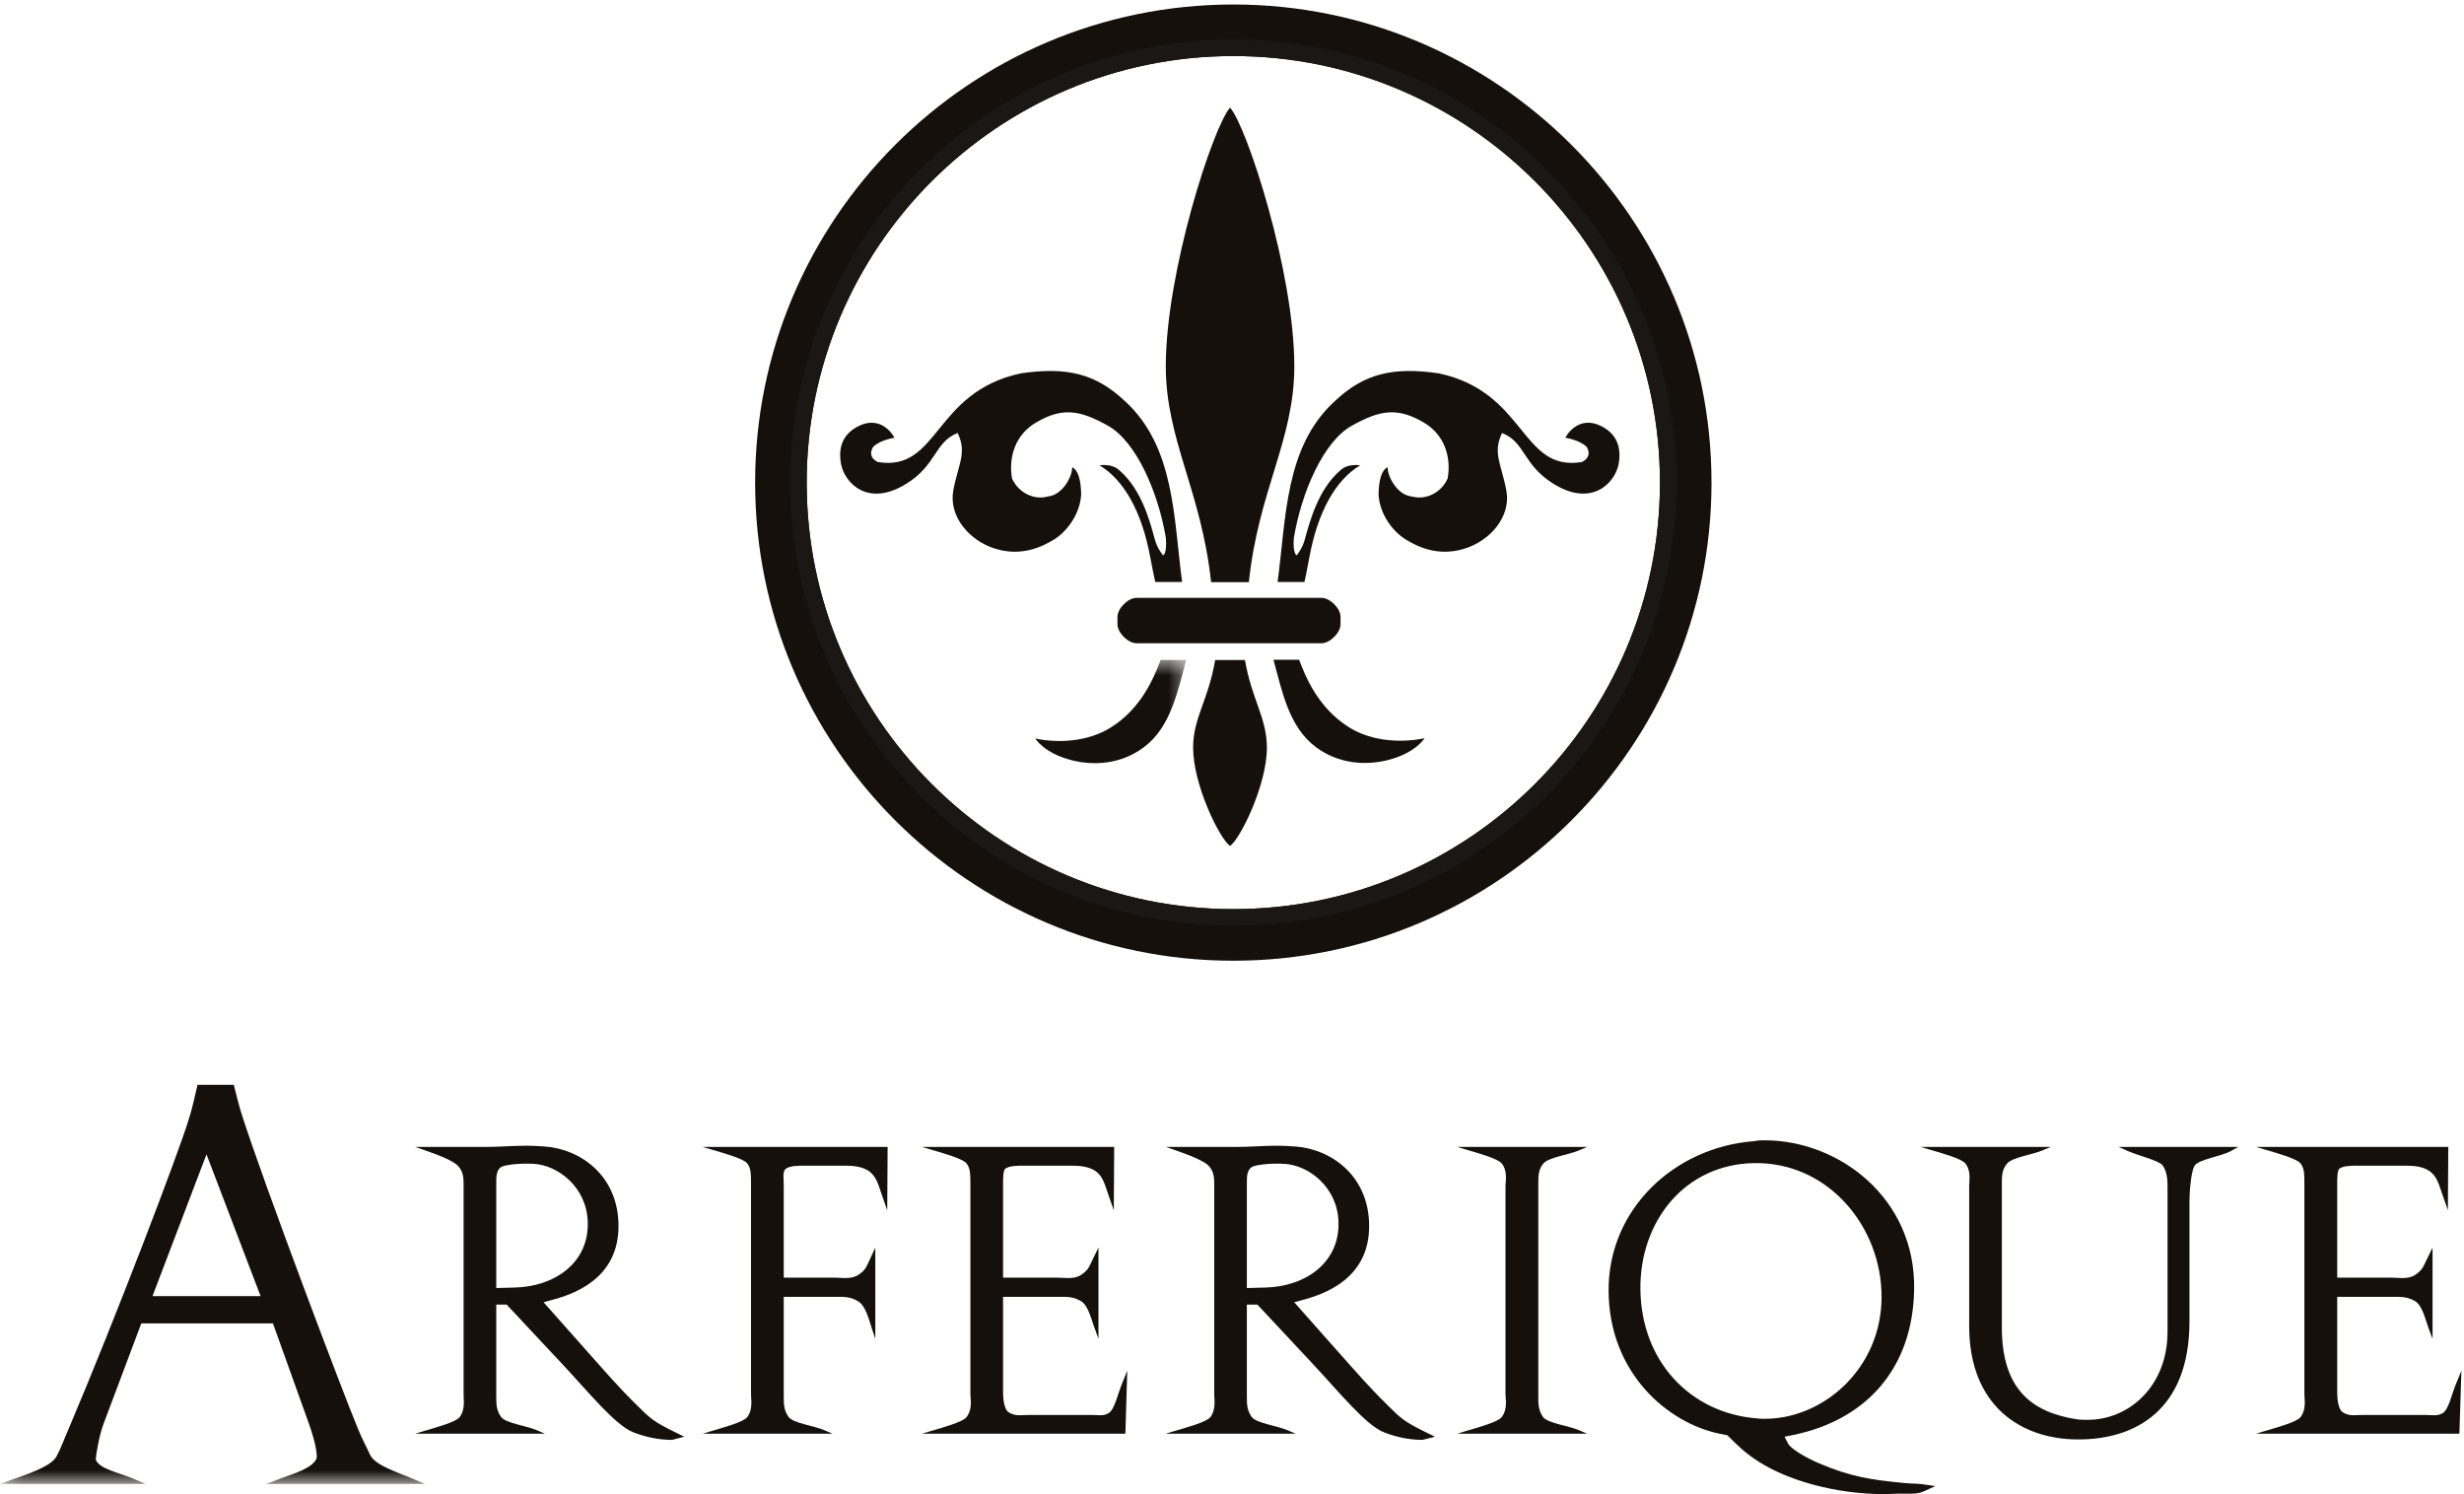
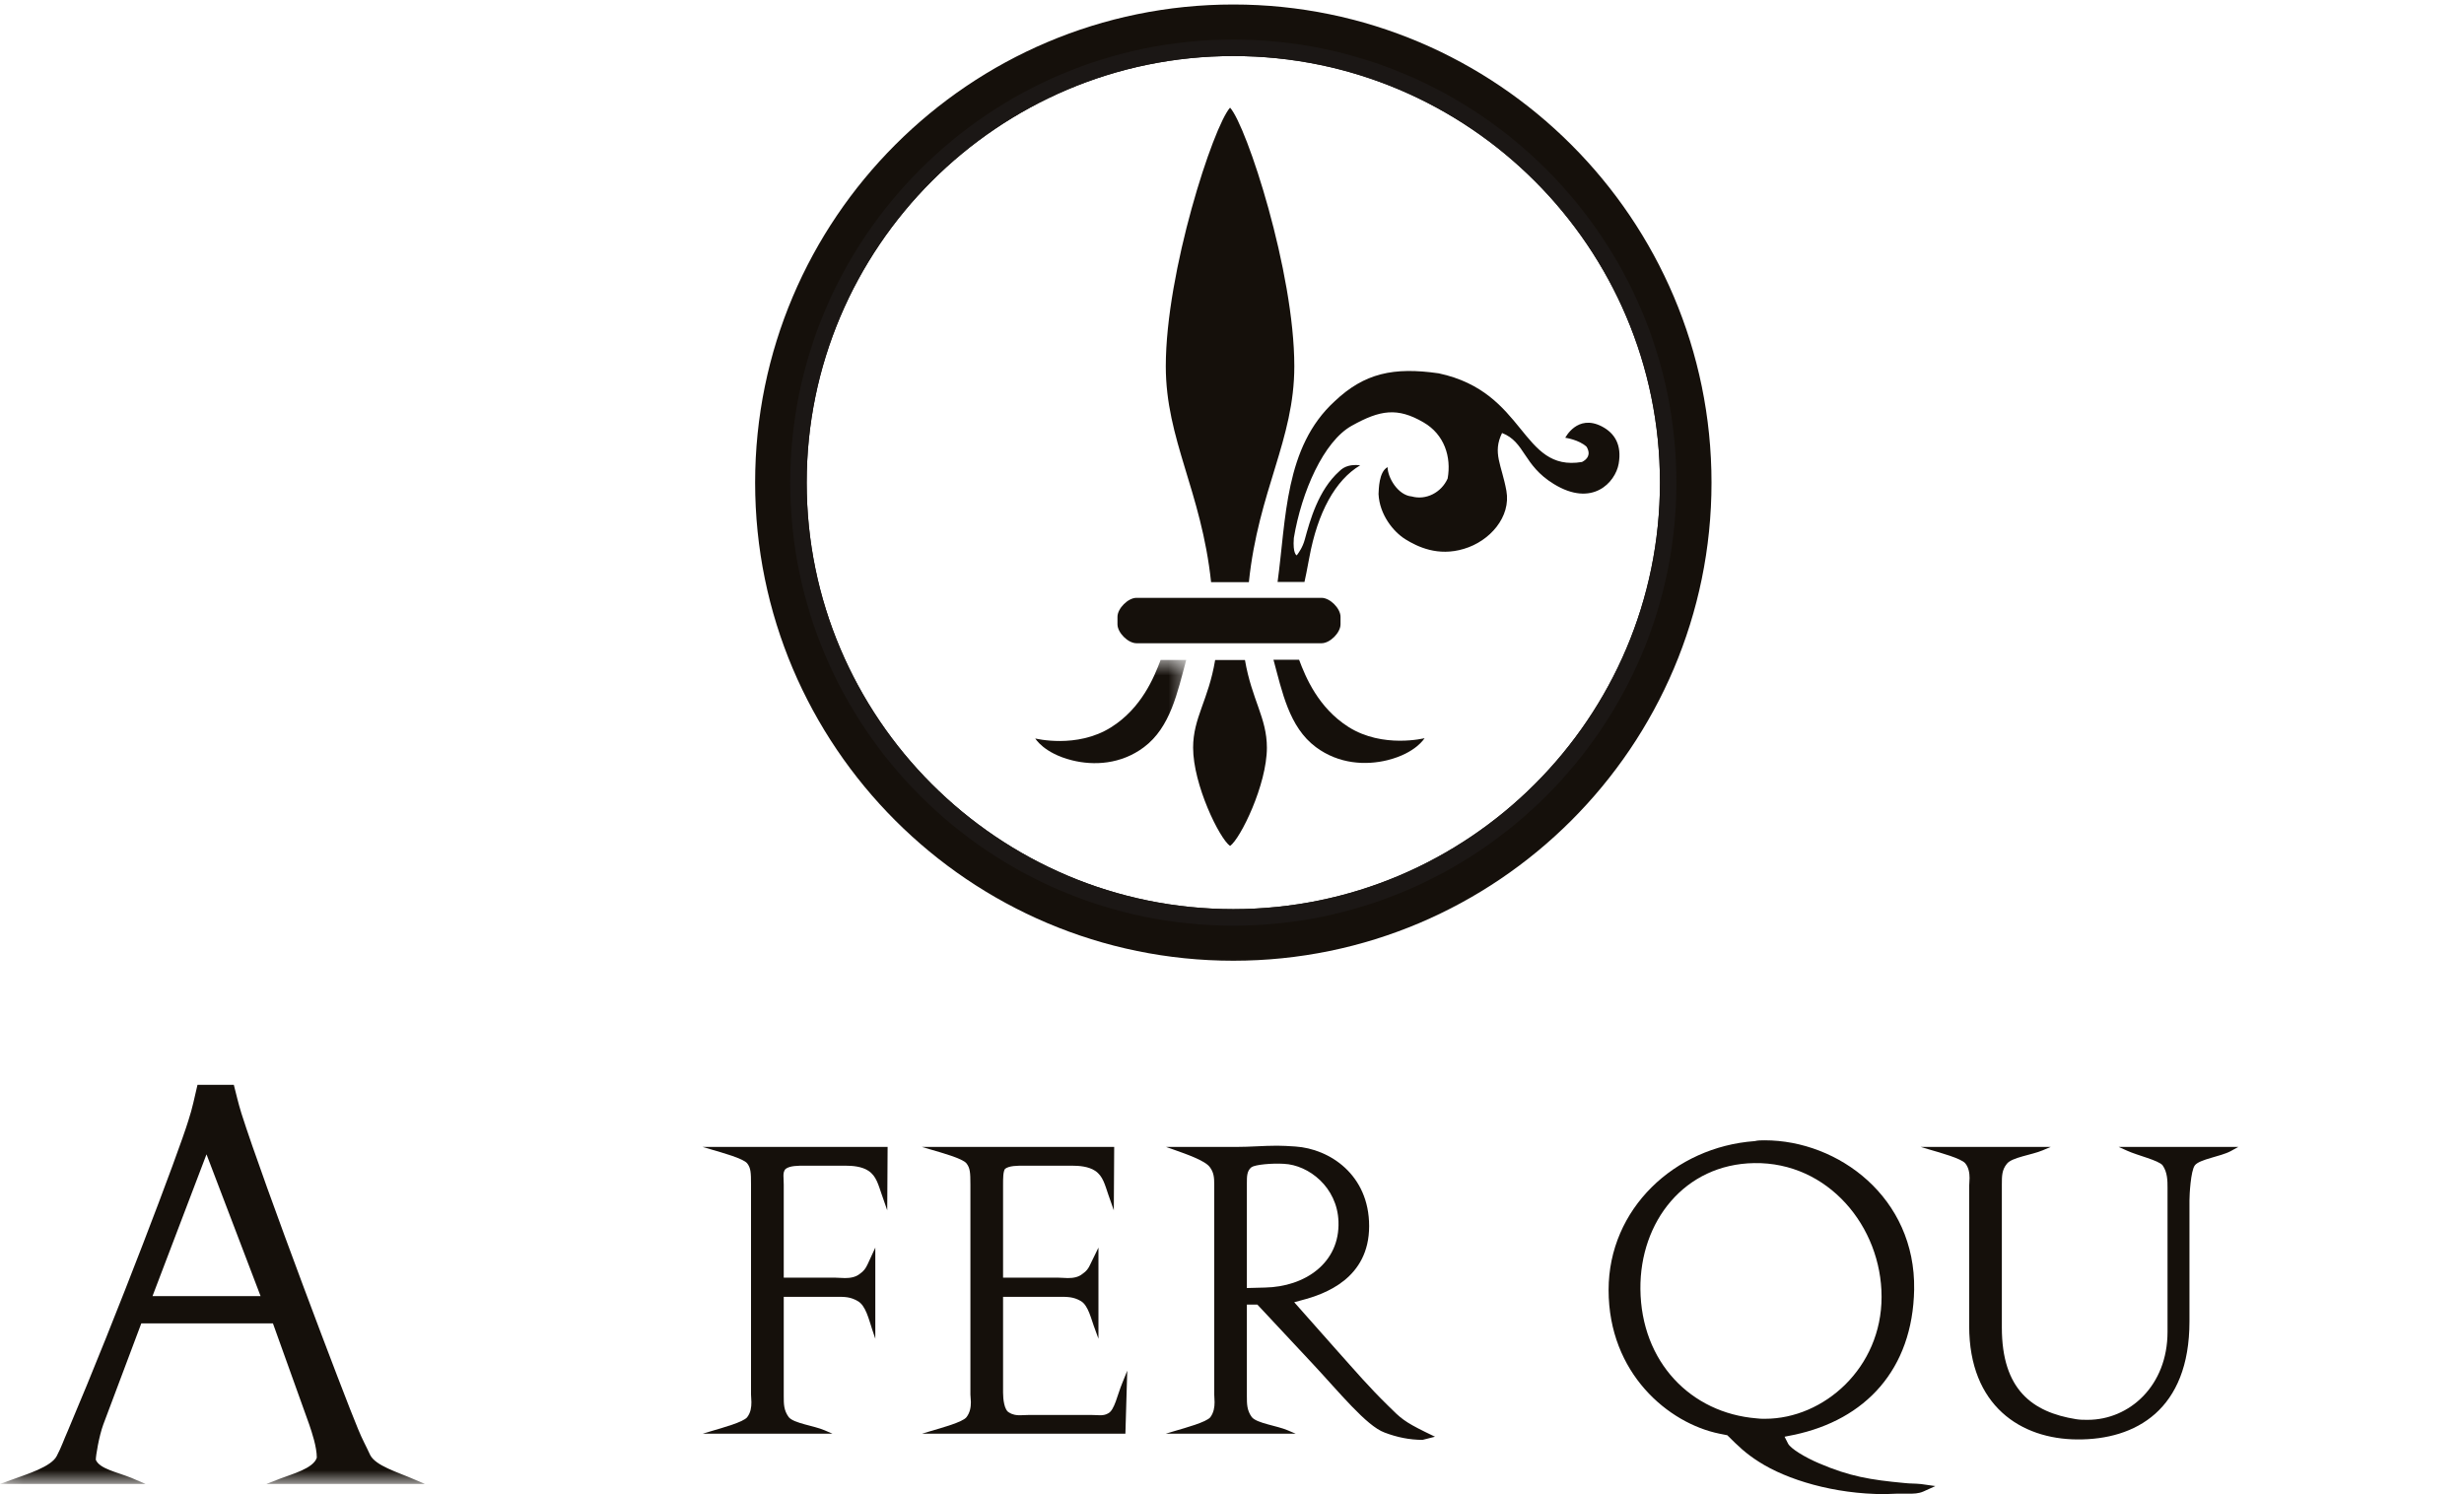
<svg xmlns="http://www.w3.org/2000/svg" xmlns:xlink="http://www.w3.org/1999/xlink" width="155px" height="94px" viewBox="0 0 155 94" version="1.1">
  <title>AS_AFG_AFO_AFF_AFK_AFKO</title>
  <desc>Created with Sketch.</desc>
  <defs>
    <polygon id="path-1" points="0.18 1.518 74.622 1.518 74.622 53.358 0.18 53.358" />
  </defs>
  <g id="AS_AFG_AFO_AFF_AFK_AFKO" stroke="none" stroke-width="1" fill="none" fill-rule="evenodd">
    <path d="M47.502,30.364 C47.502,46.951 60.996,60.442 77.583,60.442 C94.167,60.442 107.664,46.951 107.664,30.364 C107.664,13.777 94.167,0.283 77.583,0.283 C60.996,0.283 47.502,13.777 47.502,30.364 M50.745,30.364 C50.745,15.565 62.787,3.526 77.583,3.526 C92.379,3.526 104.421,15.565 104.421,30.364 C104.421,45.166 92.379,57.196 77.583,57.196 C62.787,57.196 50.745,45.166 50.745,30.364" id="Fill-1" fill="#15100B" />
    <path d="M49.71,30.364 C49.71,45.733 62.214,58.237 77.583,58.237 C92.949,58.237 105.456,45.733 105.456,30.364 C105.456,14.992 92.949,2.488 77.583,2.488 C62.214,2.488 49.71,14.992 49.71,30.364 M50.745,30.364 C50.745,15.565 62.787,3.526 77.583,3.526 C92.379,3.526 104.421,15.565 104.421,30.364 C104.421,45.166 92.379,57.196 77.583,57.196 C62.787,57.196 50.745,45.166 50.745,30.364" id="Fill-3" fill="#1B1715" />
    <path d="M76.185,36.625 C75.573,30.892 73.335,27.658 73.335,23.044 C73.335,17.098 76.323,7.942 77.379,6.772 C78.429,7.942 81.42,17.098 81.42,23.044 C81.42,27.682 79.161,30.859 78.561,36.625 L76.185,36.625" id="Fill-4" fill="#15100B" />
    <path d="M78.315,41.524 C78.747,44.035 79.695,45.16 79.695,47.038 C79.695,49.369 78.03,52.765 77.379,53.221 C76.716,52.765 75.054,49.369 75.054,47.038 C75.054,45.154 76.02,44.047 76.44,41.524 L78.315,41.524" id="Fill-5" fill="#15100B" />
    <path d="M83.133,40.468 C83.667,40.468 84.327,39.805 84.327,39.277 L84.327,38.806 C84.327,38.278 83.667,37.612 83.133,37.612 L71.49,37.612 C70.962,37.612 70.296,38.278 70.296,38.806 L70.296,39.277 C70.296,39.805 70.962,40.468 71.49,40.468 L83.133,40.468" id="Fill-6" fill="#15100B" />
    <path d="M100.758,26.824 C99.219,26.035 98.466,27.541 98.466,27.541 C98.466,27.541 99.321,27.658 99.804,28.105 C100.101,28.606 99.837,28.903 99.516,29.065 C95.649,29.71 96.036,24.667 90.507,23.488 C87.663,23.077 85.827,23.476 83.958,25.246 C80.802,28.129 80.913,32.644 80.367,36.613 L82.059,36.613 C82.155,36.139 82.179,36.094 82.362,35.086 C82.884,32.236 84.003,30.202 85.563,29.275 C85.008,29.206 84.573,29.32 84.252,29.647 C82.92,30.838 82.401,32.77 82.08,33.937 C81.948,34.432 81.702,34.768 81.573,34.939 C81.573,34.939 81.312,34.861 81.39,33.847 C81.873,30.949 83.262,27.763 85.038,26.782 C86.808,25.795 87.903,25.609 89.556,26.578 C90.855,27.331 91.311,28.744 91.065,30.106 C90.666,30.997 89.697,31.483 88.809,31.234 C87.927,31.156 87.288,30.031 87.288,29.389 C86.736,29.68 86.736,30.781 86.718,31.078 C86.778,32.377 87.651,33.46 88.413,33.931 C89.169,34.396 90.45,35.026 92.085,34.531 C93.726,34.048 95.058,32.512 94.761,30.877 C94.464,29.239 93.873,28.498 94.488,27.241 C95.946,27.808 95.802,29.263 97.74,30.448 C100.167,31.942 101.613,30.349 101.823,29.182 C102.03,28.003 101.589,27.253 100.758,26.824" id="Fill-7" fill="#15100B" />
-     <path d="M53.976,26.824 C55.512,26.035 56.268,27.541 56.268,27.541 C56.268,27.541 55.407,27.658 54.933,28.105 C54.627,28.606 54.891,28.903 55.212,29.065 C59.079,29.71 58.698,24.667 64.218,23.488 C67.074,23.077 68.907,23.476 70.776,25.246 C73.926,28.129 73.821,32.644 74.364,36.613 L72.672,36.613 C72.573,36.139 72.552,36.094 72.363,35.086 C71.844,32.236 70.722,30.202 69.165,29.275 C69.714,29.206 70.161,29.32 70.479,29.647 C71.811,30.838 72.333,32.77 72.645,33.937 C72.786,34.432 73.02,34.768 73.167,34.939 C73.167,34.939 73.419,34.861 73.341,33.847 C72.858,30.949 71.46,27.763 69.696,26.782 C67.929,25.795 66.831,25.609 65.181,26.578 C63.879,27.331 63.426,28.744 63.663,30.106 C64.068,30.997 65.04,31.483 65.916,31.234 C66.804,31.156 67.449,30.034 67.449,29.389 C67.995,29.68 67.995,30.781 68.013,31.078 C67.95,32.377 67.08,33.46 66.324,33.931 C65.565,34.396 64.281,35.026 62.646,34.531 C61.002,34.048 59.679,32.512 59.964,30.877 C60.261,29.239 60.855,28.498 60.24,27.241 C58.782,27.808 58.929,29.263 56.991,30.448 C54.564,31.942 53.115,30.352 52.905,29.182 C52.689,28.003 53.139,27.253 53.976,26.824" id="Fill-8" fill="#15100B" />
    <path d="M81.72,41.506 C82.131,42.604 82.932,44.536 84.834,45.739 C86.994,47.101 89.613,46.441 89.613,46.441 C89.613,46.441 89.07,47.374 87.294,47.821 C85.923,48.163 84.216,48.076 82.776,47.002 C81.087,45.745 80.655,43.51 80.109,41.506 L81.72,41.506" id="Fill-9" fill="#15100B" />
    <g id="Group-13" transform="translate(0, 40)">
      <mask id="mask-2" fill="white">
        <use xlink:href="#path-1" />
      </mask>
      <g id="Clip-11" />
      <path d="M73.011,1.518 C72.597,2.616 71.808,4.554 69.897,5.754 C67.737,7.119 65.124,6.459 65.124,6.459 C65.124,6.459 65.667,7.392 67.437,7.833 C68.811,8.178 70.515,8.088 71.952,7.014 C73.638,5.76 74.073,3.522 74.622,1.518 L73.011,1.518" id="Fill-10" fill="#15100B" mask="url(#mask-2)" />
      <path d="M12.99,32.622 L16.392,41.541 L9.594,41.541 L12.99,32.622 M15.183,30.033 C14.976,29.358 14.883,28.923 14.709,28.251 L12.423,28.251 C12.216,29.121 12.12,29.664 11.847,30.504 C11.244,32.487 7.335,42.786 4.278,49.989 C4.008,50.595 3.87,51.03 3.57,51.6 C3.228,52.278 1.689,52.746 0.744,53.091 L0,53.358 L9.153,53.358 L8.28,52.983 C7.371,52.614 6.264,52.413 6.027,51.84 C6.027,51.57 6.228,50.358 6.498,49.62 L8.889,43.257 L17.169,43.257 L19.452,49.62 C19.623,50.124 19.929,51.03 19.929,51.705 C19.725,52.383 18.345,52.746 17.637,53.019 L16.764,53.358 L26.724,53.358 L26.016,53.055 C25.002,52.614 23.631,52.212 23.289,51.543 C23.025,50.964 22.788,50.559 22.518,49.89 C21.681,47.904 16.593,34.473 15.183,30.033" id="Fill-12" fill="#15100B" mask="url(#mask-2)" />
    </g>
-     <path d="M31.506,73.432 C31.749,73.267 32.79,73.174 33.546,73.219 C35.109,73.291 36.897,74.695 36.972,76.846 C37.074,79.459 34.866,80.956 32.349,81.004 L31.218,81.034 L31.218,74.428 C31.218,74.014 31.218,73.657 31.506,73.432 M34.194,81.928 L34.653,81.802 C36.129,81.421 38.907,80.431 38.907,77.137 C38.907,73.897 36.426,72.274 34.266,72.13 C33.855,72.103 33.462,72.079 33.129,72.079 C32.235,72.079 31.455,72.157 30.54,72.157 L26.133,72.157 L26.667,72.346 C27.345,72.589 28.56,73 28.869,73.414 C29.133,73.75 29.163,74.065 29.163,74.527 L29.163,87.73 C29.163,87.877 29.181,88.051 29.181,88.219 C29.181,88.531 29.133,88.87 28.914,89.158 C28.677,89.473 27.318,89.836 26.667,90.031 L26.115,90.199 L34.284,90.199 L33.78,89.983 C33.102,89.692 31.845,89.548 31.53,89.158 C31.218,88.726 31.218,88.336 31.218,87.826 L31.218,82.075 L31.869,82.075 L35.373,85.819 C37.026,87.583 38.736,89.713 39.876,90.124 C40.65,90.421 41.448,90.586 42.276,90.586 L43.044,90.388 L42.417,90.079 C41.133,89.446 40.893,89.23 40.116,88.459 C38.859,87.223 38.085,86.308 36.855,84.928 L34.194,81.928" id="Fill-14" fill="#15100B" />
    <path d="M55.812,76.144 L55.476,75.178 C55.254,74.551 55.134,73.99 54.627,73.657 C54.213,73.387 53.658,73.336 53.151,73.336 L50.661,73.336 C50.178,73.336 49.695,73.336 49.425,73.537 C49.302,73.657 49.284,73.825 49.284,73.966 C49.284,74.14 49.302,74.308 49.302,74.527 L49.302,80.38 L52.5,80.38 C52.713,80.38 52.935,80.407 53.151,80.407 C53.487,80.407 53.829,80.353 54.093,80.137 C54.336,79.969 54.456,79.801 54.579,79.537 L55.062,78.49 L55.062,84.223 L54.867,83.644 C54.651,82.993 54.456,82.123 53.949,81.85 C53.487,81.586 53.151,81.586 52.623,81.586 L49.302,81.586 L49.302,87.826 C49.302,88.336 49.302,88.726 49.617,89.158 C49.938,89.548 51.195,89.692 51.87,89.983 L52.371,90.199 L44.202,90.199 L44.76,90.031 C45.411,89.836 46.767,89.473 47.004,89.158 C47.226,88.87 47.268,88.531 47.268,88.219 C47.268,88.051 47.244,87.877 47.244,87.73 L47.244,74.527 C47.244,73.75 47.226,73.483 47.004,73.192 C46.767,72.883 45.411,72.514 44.76,72.322 L44.202,72.157 L55.836,72.157 L55.812,76.144" id="Fill-15" fill="#15100B" />
    <path d="M70.065,76.144 L69.726,75.178 C69.507,74.551 69.39,73.99 68.889,73.657 C68.472,73.387 67.917,73.336 67.407,73.336 L64.458,73.336 C63.966,73.336 63.486,73.336 63.222,73.537 C63.099,73.708 63.099,74.14 63.099,74.527 L63.099,80.38 L66.534,80.38 C66.753,80.38 66.972,80.407 67.164,80.407 C67.53,80.407 67.842,80.353 68.103,80.137 C68.349,79.969 68.472,79.801 68.589,79.537 L69.099,78.49 L69.099,84.223 L68.889,83.644 C68.643,83.017 68.472,82.123 67.986,81.85 C67.53,81.586 67.164,81.586 66.633,81.586 L63.099,81.586 L63.099,87.613 C63.099,88.021 63.171,88.726 63.486,88.87 C63.729,89.02 63.948,89.038 64.167,89.038 C64.335,89.038 64.506,89.02 64.722,89.02 L68.664,89.02 C68.889,89.02 69.054,89.038 69.195,89.038 C69.366,89.038 69.537,89.02 69.705,88.921 C70.113,88.726 70.284,87.76 70.599,87.007 L70.911,86.233 L70.794,90.199 L57.996,90.199 L58.554,90.031 C59.208,89.836 60.561,89.473 60.798,89.158 C61.02,88.87 61.074,88.531 61.074,88.219 C61.074,88.051 61.044,87.877 61.044,87.73 L61.044,74.527 C61.044,73.75 61.02,73.483 60.798,73.192 C60.561,72.883 59.208,72.514 58.554,72.322 L57.996,72.157 L70.089,72.157 L70.065,76.144" id="Fill-16" fill="#15100B" />
    <path d="M78.726,73.432 C78.966,73.267 80.01,73.174 80.76,73.219 C82.335,73.291 84.123,74.695 84.198,76.846 C84.294,79.459 82.086,80.956 79.572,81.004 L78.435,81.034 L78.435,74.428 C78.435,74.014 78.435,73.657 78.726,73.432 M81.414,81.928 L81.873,81.802 C83.349,81.421 86.127,80.431 86.127,77.137 C86.127,73.897 83.637,72.274 81.486,72.13 C81.072,72.103 80.682,72.079 80.343,72.079 C79.455,72.079 78.681,72.157 77.757,72.157 L73.353,72.157 L73.887,72.346 C74.565,72.589 75.78,73 76.095,73.414 C76.353,73.75 76.383,74.065 76.383,74.527 L76.383,87.73 C76.383,87.877 76.404,88.051 76.404,88.219 C76.404,88.531 76.353,88.87 76.14,89.158 C75.897,89.473 74.544,89.836 73.887,90.031 L73.329,90.199 L81.51,90.199 L81,89.983 C80.325,89.692 79.074,89.548 78.747,89.158 C78.435,88.726 78.435,88.336 78.435,87.826 L78.435,82.075 L79.095,82.075 L82.593,85.819 C84.24,87.583 85.962,89.713 87.093,90.124 C87.87,90.421 88.665,90.586 89.49,90.586 L90.27,90.388 L89.634,90.079 C88.353,89.446 88.113,89.23 87.336,88.453 C86.079,87.223 85.308,86.308 84.072,84.928 L81.414,81.928" id="Fill-17" fill="#15100B" />
-     <path d="M97.071,89.158 C97.392,89.548 98.655,89.692 99.333,89.98 L99.837,90.199 L91.665,90.199 L92.22,90.031 C92.871,89.836 94.224,89.473 94.464,89.158 C94.686,88.87 94.734,88.531 94.734,88.219 C94.734,88.051 94.704,87.877 94.704,87.73 L94.704,74.62 C94.704,74.473 94.734,74.281 94.734,74.113 C94.734,73.798 94.686,73.453 94.464,73.192 C94.224,72.883 92.871,72.514 92.22,72.322 L91.665,72.157 L99.837,72.157 L99.333,72.373 C98.655,72.661 97.392,72.808 97.071,73.219 C96.768,73.603 96.768,73.99 96.768,74.524 L96.768,87.826 C96.768,88.336 96.768,88.723 97.071,89.158" id="Fill-18" fill="#15100B" />
    <path d="M103.191,81.103 C103.149,76.846 105.975,73.243 110.349,73.174 C114.996,73.099 118.362,77.167 118.362,81.589 C118.362,86.059 114.732,89.26 111.03,89.26 C110.835,89.26 110.67,89.26 110.496,89.233 C106.359,88.897 103.236,85.681 103.191,81.103 M112.26,90.388 L112.845,90.271 C117.345,89.326 120.318,86.161 120.411,81.13 C120.51,75.349 115.653,71.74 111.006,71.74 C110.787,71.74 110.589,71.74 110.379,71.791 C105.345,72.157 101.19,76.048 101.19,81.154 C101.19,86.407 104.958,89.548 108.174,90.199 L108.657,90.295 C109.359,90.994 109.818,91.441 110.646,91.966 C112.41,93.1 115.389,94 118.557,94 C118.794,94 119.034,93.973 119.28,93.973 C119.544,93.973 119.79,93.973 120.033,93.973 C120.369,93.973 120.681,93.973 120.999,93.832 L121.746,93.493 L120.852,93.367 C120.411,93.322 120.174,93.346 119.766,93.298 C117.66,93.1 116.355,92.887 114.438,92.065 C113.526,91.678 112.653,91.141 112.482,90.826 L112.26,90.388" id="Fill-19" fill="#15100B" />
    <path d="M130.671,90.559 C127.137,90.541 123.873,88.453 123.873,83.428 L123.873,74.62 C123.873,74.473 123.897,74.281 123.897,74.113 C123.897,73.798 123.843,73.453 123.63,73.192 C123.387,72.883 122.034,72.514 121.377,72.322 L120.825,72.157 L129,72.157 L128.49,72.373 C127.812,72.661 126.558,72.808 126.243,73.219 C125.928,73.603 125.928,73.99 125.928,74.524 L125.928,83.521 C125.928,87.421 127.839,88.843 130.593,89.284 C130.839,89.326 131.076,89.326 131.325,89.326 C133.956,89.326 136.35,87.181 136.35,83.794 L136.35,74.719 C136.35,74.308 136.35,73.75 136.041,73.315 C135.798,73 134.442,72.688 133.815,72.397 L133.278,72.157 L140.802,72.157 L140.325,72.421 C139.692,72.763 138.363,72.928 138.069,73.315 C137.805,73.657 137.73,75.196 137.73,75.517 L137.73,83.134 C137.73,88.699 134.34,90.586 130.671,90.559" id="Fill-20" fill="#15100B" />
-     <path d="M153.987,76.144 L153.651,75.178 C153.429,74.551 153.312,73.99 152.802,73.657 C152.391,73.384 151.833,73.336 151.323,73.336 L148.377,73.336 C147.894,73.336 147.411,73.336 147.141,73.537 C147.024,73.708 147.024,74.14 147.024,74.524 L147.024,80.38 L150.45,80.38 C150.672,80.38 150.885,80.407 151.083,80.407 C151.446,80.407 151.764,80.353 152.025,80.137 C152.268,79.963 152.391,79.801 152.514,79.537 L153.021,78.49 L153.021,84.223 L152.802,83.644 C152.562,83.014 152.391,82.123 151.905,81.85 C151.446,81.586 151.083,81.586 150.555,81.586 L147.024,81.586 L147.024,87.61 C147.024,88.021 147.09,88.723 147.411,88.87 C147.645,89.02 147.867,89.038 148.086,89.038 C148.254,89.038 148.419,89.02 148.641,89.02 L152.577,89.02 C152.802,89.02 152.976,89.038 153.117,89.038 C153.288,89.038 153.456,89.02 153.627,88.921 C154.038,88.723 154.2,87.76 154.521,87.007 L154.836,86.233 L154.71,90.199 L141.915,90.199 L142.47,90.031 C143.124,89.836 144.477,89.473 144.717,89.158 C144.936,88.87 144.984,88.531 144.984,88.219 C144.984,88.051 144.96,87.877 144.96,87.73 L144.96,74.524 C144.96,73.75 144.936,73.483 144.717,73.192 C144.477,72.883 143.124,72.514 142.47,72.322 L141.915,72.157 L154.011,72.157 L153.987,76.144" id="Fill-21" fill="#15100B" />
  </g>
</svg>